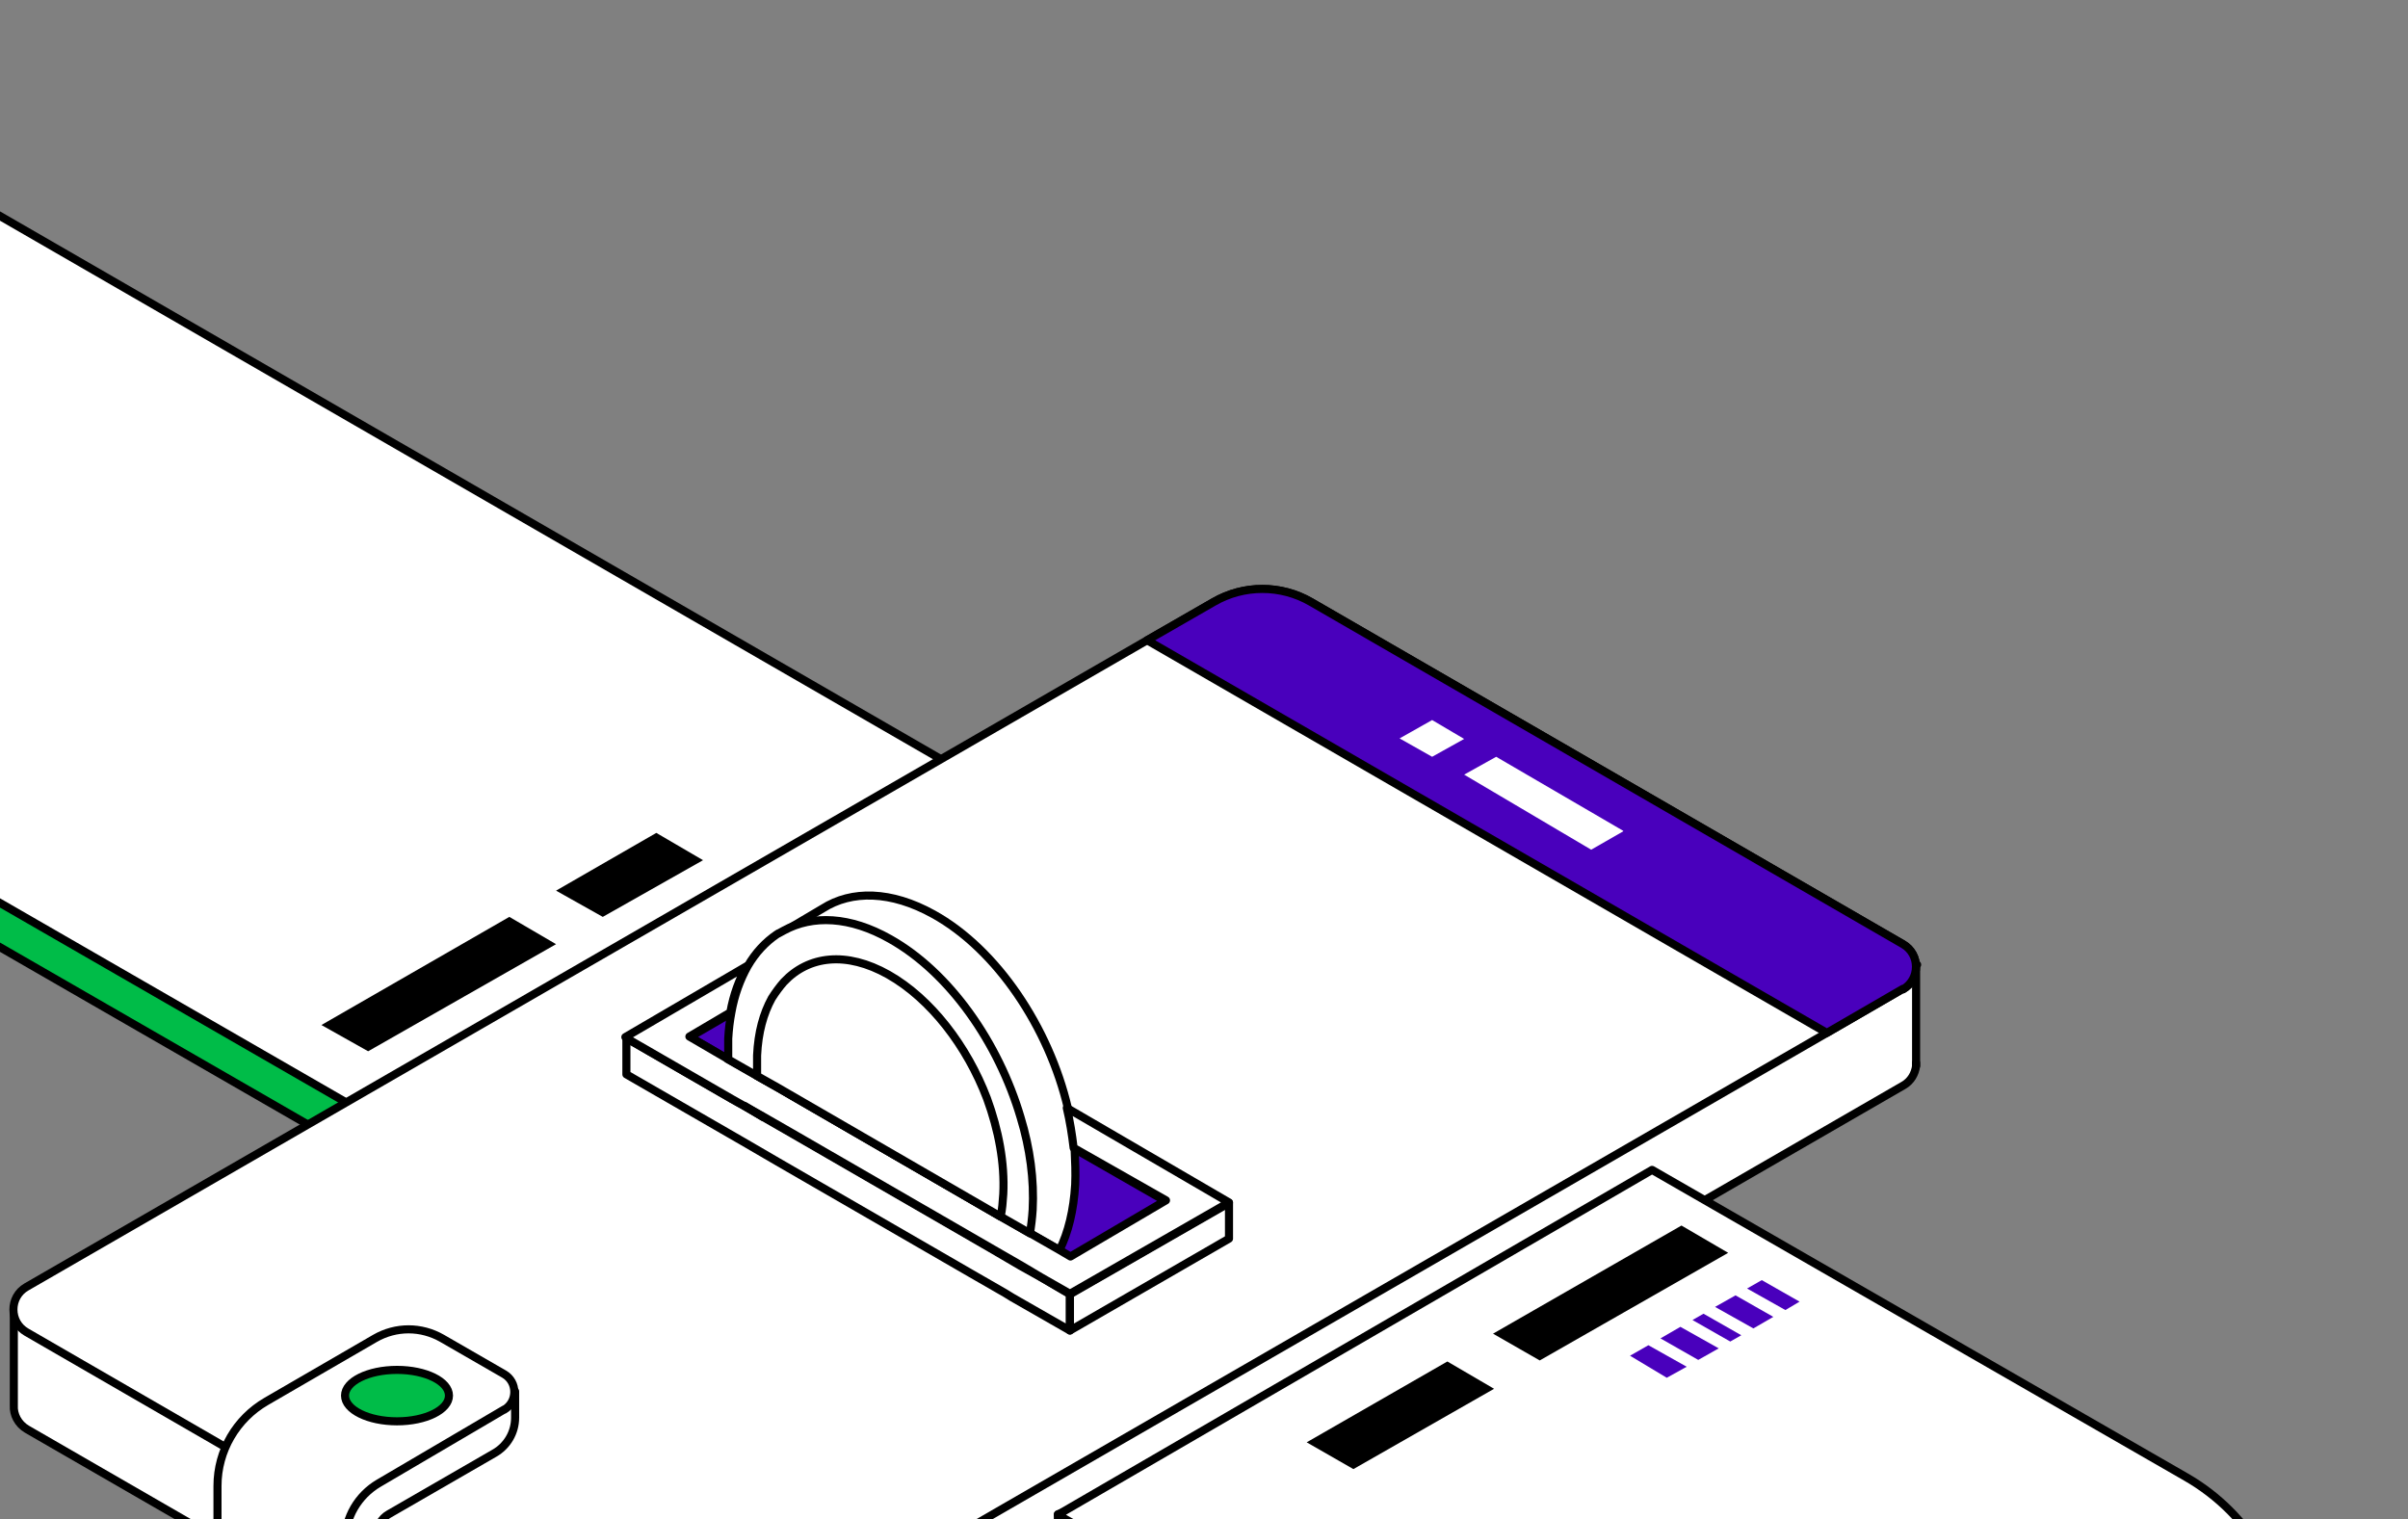
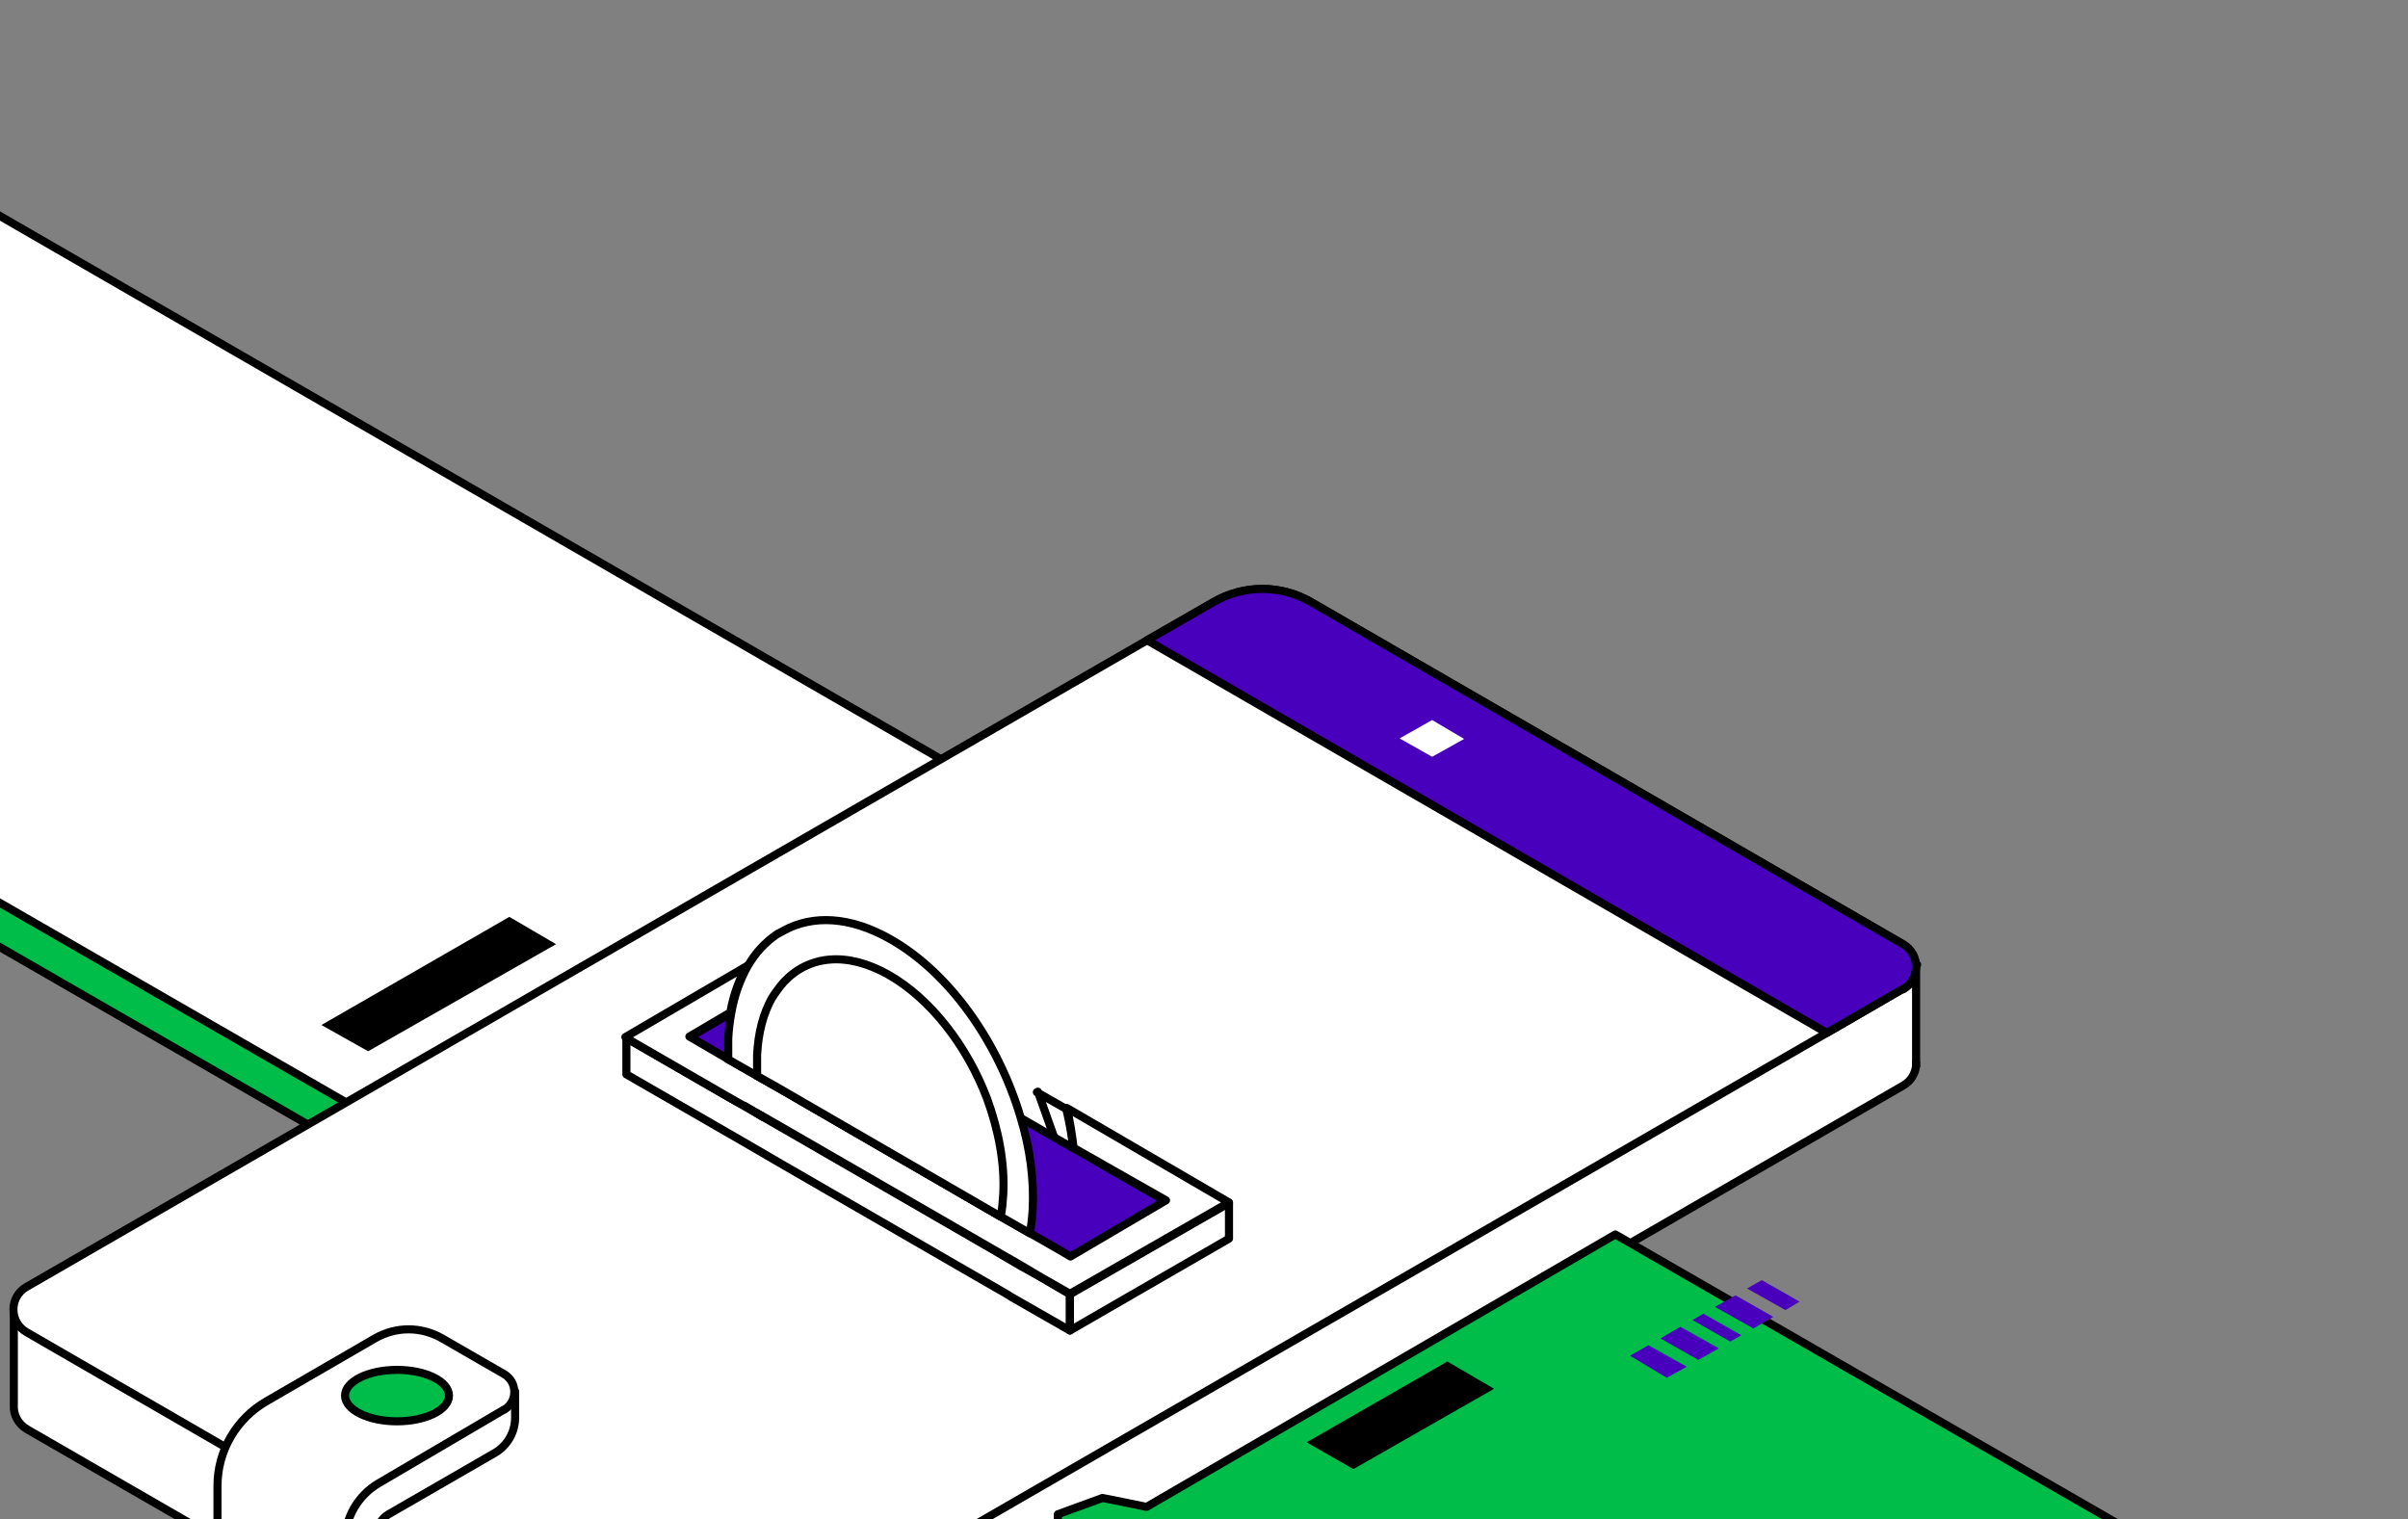
<svg xmlns="http://www.w3.org/2000/svg" width="298" height="188" viewBox="0 0 298 188" fill="none">
  <rect x="0" y="0" width="298" height="188" fill="#808080" stroke="none" />
  <path d="M155.925 178.166L145.661 179.14L65.696 179.725H64.332L64.202 163.03C64.202 157.509 61.214 152.442 56.407 149.713L-119.05 48.636V43.179L-113.528 41.166C-113.528 41.166 -111.19 41.62 -108.072 42.27L-50.062 8.556L120.847 107.165C128.447 111.517 133.124 119.637 133.124 128.407V142.763L145.596 149.973V171.93L155.86 178.166H155.925Z" fill="#00BC48" stroke="black" stroke-linecap="round" stroke-linejoin="round" />
  <path d="M69.204 178.815L155.926 178.165V147.049L142.609 139.384V124.119C142.609 114.764 137.607 106.125 129.552 101.513L-45.45 0.5L-118.984 43.179L60.824 146.79C65.956 149.713 69.074 155.104 69.139 161.016L69.269 178.88L69.204 178.815Z" fill="white" stroke="black" stroke-linecap="round" stroke-linejoin="round" />
-   <path d="M87.003 106.45L74.596 113.466L68.814 110.218L81.222 103.072L87.003 106.45Z" fill="black" />
  <path d="M68.814 116.843L45.559 130.095L39.777 126.847L63.033 113.465L68.814 116.843Z" fill="black" />
  <path d="M237.125 119.376V131.524C237.125 131.654 237.125 131.784 237.125 131.914C236.995 132.888 236.476 133.797 235.566 134.317L88.627 219.155C84.924 221.298 80.312 221.298 76.61 219.155L3.335 176.866C2.231 176.216 1.646 175.047 1.711 173.943V162.12H19.185L150.274 86.442C153.977 84.298 158.589 84.298 162.292 86.442L219.391 119.376H237.255H237.125Z" fill="white" stroke="black" stroke-linecap="round" stroke-linejoin="round" />
  <path d="M235.501 122.365L226.082 127.822L88.562 207.202C84.859 209.346 80.247 209.346 76.544 207.202L3.27 164.849C1.126 163.614 1.126 160.496 3.27 159.262L141.959 79.232L150.209 74.49C153.912 72.346 158.524 72.346 162.227 74.49L235.501 116.843C237.645 118.078 237.645 121.196 235.501 122.43V122.365Z" fill="white" stroke="black" stroke-linecap="round" stroke-linejoin="round" />
  <path d="M235.501 122.365L226.082 127.822L141.959 79.232L150.209 74.49C153.912 72.346 158.524 72.346 162.226 74.49L235.501 116.843C237.645 118.078 237.645 121.196 235.501 122.43V122.365Z" fill="#4900BC" stroke="black" stroke-linecap="round" stroke-linejoin="round" />
  <path d="M50.561 204.149L42.7 208.696L39.777 187.194L53.419 176.866L63.748 172.188V175.436C63.748 177.255 62.773 178.944 61.149 179.854L48.092 187.389C47.183 187.909 46.598 188.948 46.598 189.987L46.728 201.875L50.691 204.149H50.561Z" fill="white" stroke="black" stroke-linecap="round" stroke-linejoin="round" />
  <path d="M62.448 174.397L46.858 183.556C44.324 185.05 42.7 187.779 42.7 190.767V208.761L26.915 199.666V183.881C26.915 179.529 29.254 175.566 32.956 173.423L46.403 165.627C49.001 164.133 52.119 164.133 54.718 165.627L62.383 170.045C64.072 171.019 64.072 173.488 62.383 174.462L62.448 174.397Z" fill="white" stroke="black" stroke-linecap="round" stroke-linejoin="round" />
  <path d="M49.131 175.891C52.683 175.891 55.562 174.466 55.562 172.708C55.562 170.95 52.683 169.525 49.131 169.525C45.58 169.525 42.7 170.95 42.7 172.708C42.7 174.466 45.58 175.891 49.131 175.891Z" fill="#00BC48" stroke="black" stroke-linecap="round" stroke-linejoin="round" />
  <path d="M128.447 135.097L130.461 140.748L130.591 141.073L132.865 142.372L144.233 148.673L132.8 142.177C132.67 140.553 132.345 138.864 131.955 137.24L128.317 135.162L128.447 135.097Z" fill="white" stroke="black" stroke-linecap="round" stroke-linejoin="round" />
  <path d="M85.379 128.341L90.446 125.417L93.239 123.793L96.292 118.467L97.137 116.973L96.227 117.492L92.46 119.701C91.55 121.325 90.835 123.209 90.446 125.417L85.379 128.406V128.341Z" fill="white" />
  <path d="M90.446 125.417L85.379 128.341V128.406L90.446 125.417ZM90.446 125.417L93.239 123.793L96.292 118.467L97.137 116.973L96.227 117.492L92.46 119.701C91.55 121.325 90.835 123.209 90.446 125.417Z" stroke="black" stroke-linecap="round" stroke-linejoin="round" />
  <path d="M77.519 128.472V132.954L91.94 141.269L96.292 143.802L100.904 146.466L120.132 157.574L124.42 160.042L125.264 160.562L132.41 164.654V160.172L128.772 158.028L126.303 156.664L122.536 154.456L97.916 140.229L94.408 138.216L92.135 136.852L90.576 136.007L77.519 128.472Z" fill="white" stroke="black" stroke-linecap="round" stroke-linejoin="round" />
  <path d="M132.41 164.653L152.093 153.285V148.868L132.41 160.171V164.653Z" fill="white" stroke="black" stroke-linecap="round" stroke-linejoin="round" />
  <path d="M85.379 128.341L90.056 131.069L93.694 133.148L96.227 134.577L123.835 150.557L127.408 152.636V152.701L131.046 154.779L132.475 155.624L144.297 148.673L132.865 142.112L130.461 140.748L126.304 138.345L122.146 135.941L97.007 121.585L95.707 122.3L93.304 123.729L90.511 125.353L85.379 128.341Z" fill="#4900BC" stroke="black" stroke-linecap="round" stroke-linejoin="round" />
-   <path d="M96.227 134.577L123.835 150.557L127.473 152.636L131.111 154.715C132.215 152.506 132.865 149.778 133.059 146.595C133.124 145.166 133.059 143.736 132.994 142.307C132.994 142.242 132.994 142.177 132.994 142.047C132.865 140.423 132.54 138.734 132.15 137.11C129.811 127.172 123.38 117.493 115.52 113.14C110.259 110.217 105.387 110.152 101.814 112.426L97.202 115.154L96.487 115.544H96.357C96.357 115.609 96.487 117.363 96.487 117.363V118.337C96.552 118.337 96.617 119.441 96.617 119.441C96.357 120.286 96.097 121.26 95.902 122.235C95.837 122.624 95.772 123.079 95.707 123.534C95.643 124.183 95.578 124.768 95.513 125.483C95.383 128.406 95.643 131.459 96.357 134.512L96.227 134.577Z" fill="white" stroke="black" stroke-linecap="round" stroke-linejoin="round" />
  <path d="M77.519 128.471L90.576 136.006L92.07 136.851L94.408 138.15L97.916 140.164L122.536 154.39L126.368 156.598L128.772 158.027L132.41 160.106L152.092 148.803L132.02 137.11C132.41 138.734 132.669 140.423 132.864 142.047L144.297 148.543L132.475 155.494L131.045 154.65L127.408 152.571L123.77 150.492L96.162 134.512L93.629 133.083L89.991 131.004L85.314 128.276L90.381 125.288C90.77 123.079 91.485 121.195 92.394 119.571L77.389 128.341L77.519 128.471Z" fill="white" stroke="black" stroke-linecap="round" stroke-linejoin="round" />
  <path d="M92.135 136.851L94.408 138.215L92.135 136.851Z" fill="white" stroke="black" stroke-linecap="round" stroke-linejoin="round" />
  <path d="M90.056 131.068L93.693 133.147L96.227 134.576L123.835 150.556L127.473 152.635C127.602 151.725 127.732 150.751 127.797 149.712C127.992 146.009 127.473 142.111 126.303 138.279C123.575 129.055 117.534 120.35 110.128 116.192C105.191 113.399 100.579 113.204 97.006 115.153C96.746 115.283 96.552 115.413 96.292 115.543C96.292 115.543 96.227 115.543 96.162 115.608C94.733 116.582 93.499 117.881 92.524 119.57C91.615 121.194 90.9 123.078 90.51 125.287C90.316 126.326 90.186 127.366 90.121 128.535C90.121 129.314 90.121 130.094 90.121 130.938L90.056 131.068Z" fill="white" stroke="black" stroke-linecap="round" stroke-linejoin="round" />
  <path d="M93.693 133.147L96.227 134.576L123.835 150.556C124.03 149.647 124.095 148.738 124.16 147.763C124.354 143.931 123.575 139.838 122.146 135.941C119.677 129.445 115.195 123.598 109.933 120.61C104.737 117.687 100.059 118.271 97.006 121.519C96.487 122.104 95.967 122.819 95.512 123.533C94.473 125.417 93.823 127.756 93.693 130.614C93.693 131.458 93.693 132.238 93.693 133.082V133.147Z" fill="white" stroke="black" stroke-linecap="round" stroke-linejoin="round" />
  <path d="M237.125 131.524V131.913C237.125 131.784 237.125 131.654 237.125 131.524Z" fill="white" stroke="black" stroke-linecap="round" stroke-linejoin="round" />
-   <path d="M200.878 102.813L185.158 93.653L181.195 95.862L196.916 105.151L200.878 102.878V102.813Z" fill="white" />
  <path d="M181.195 91.444L177.233 89.106L173.205 91.379L177.233 93.653L181.195 91.444Z" fill="white" />
  <path d="M296.887 259.431L286.624 260.405L206.658 260.99H205.294L205.164 244.295C205.164 238.773 202.176 233.707 197.369 230.978L130.915 192.847V187.39L136.437 185.376C136.437 185.376 138.775 185.831 141.893 186.481L199.902 152.767L261.874 188.43C269.474 192.782 274.151 200.902 274.151 209.671V224.028L286.624 231.238V253.194L296.887 259.431Z" fill="#00BC48" stroke="black" stroke-linecap="round" stroke-linejoin="round" />
-   <path d="M210.166 260.08L296.887 259.43V228.315L283.571 220.649V205.384C283.571 196.03 278.569 187.39 270.514 182.778L204.45 144.776L130.915 187.455L201.786 228.12C206.918 231.043 210.036 236.435 210.101 242.346L210.231 260.21L210.166 260.08Z" fill="white" stroke="black" stroke-linecap="round" stroke-linejoin="round" />
-   <path d="M213.87 155.04L190.549 168.357L184.768 165.044L208.088 151.662L213.87 155.04Z" fill="black" />
  <path d="M184.898 171.864L167.488 181.803L161.707 178.49L179.116 168.486L184.898 171.864Z" fill="black" />
  <path d="M203.995 166.473L208.737 169.136L206.269 170.5L201.722 167.772L203.995 166.473Z" fill="#4900BC" />
  <path d="M207.958 164.198L212.7 166.862L210.166 168.291L205.489 165.627L207.958 164.198Z" fill="#4900BC" />
  <path d="M210.816 162.574L215.493 165.238L214.129 166.017L209.452 163.354L210.816 162.574Z" fill="#4900BC" />
  <path d="M214.779 160.301L219.456 162.964L216.987 164.393L212.245 161.73L214.779 160.301Z" fill="#4900BC" />
  <path d="M222.704 161.08L220.95 162.12L216.208 159.456L218.027 158.417L222.704 161.08Z" fill="#4900BC" />
</svg>